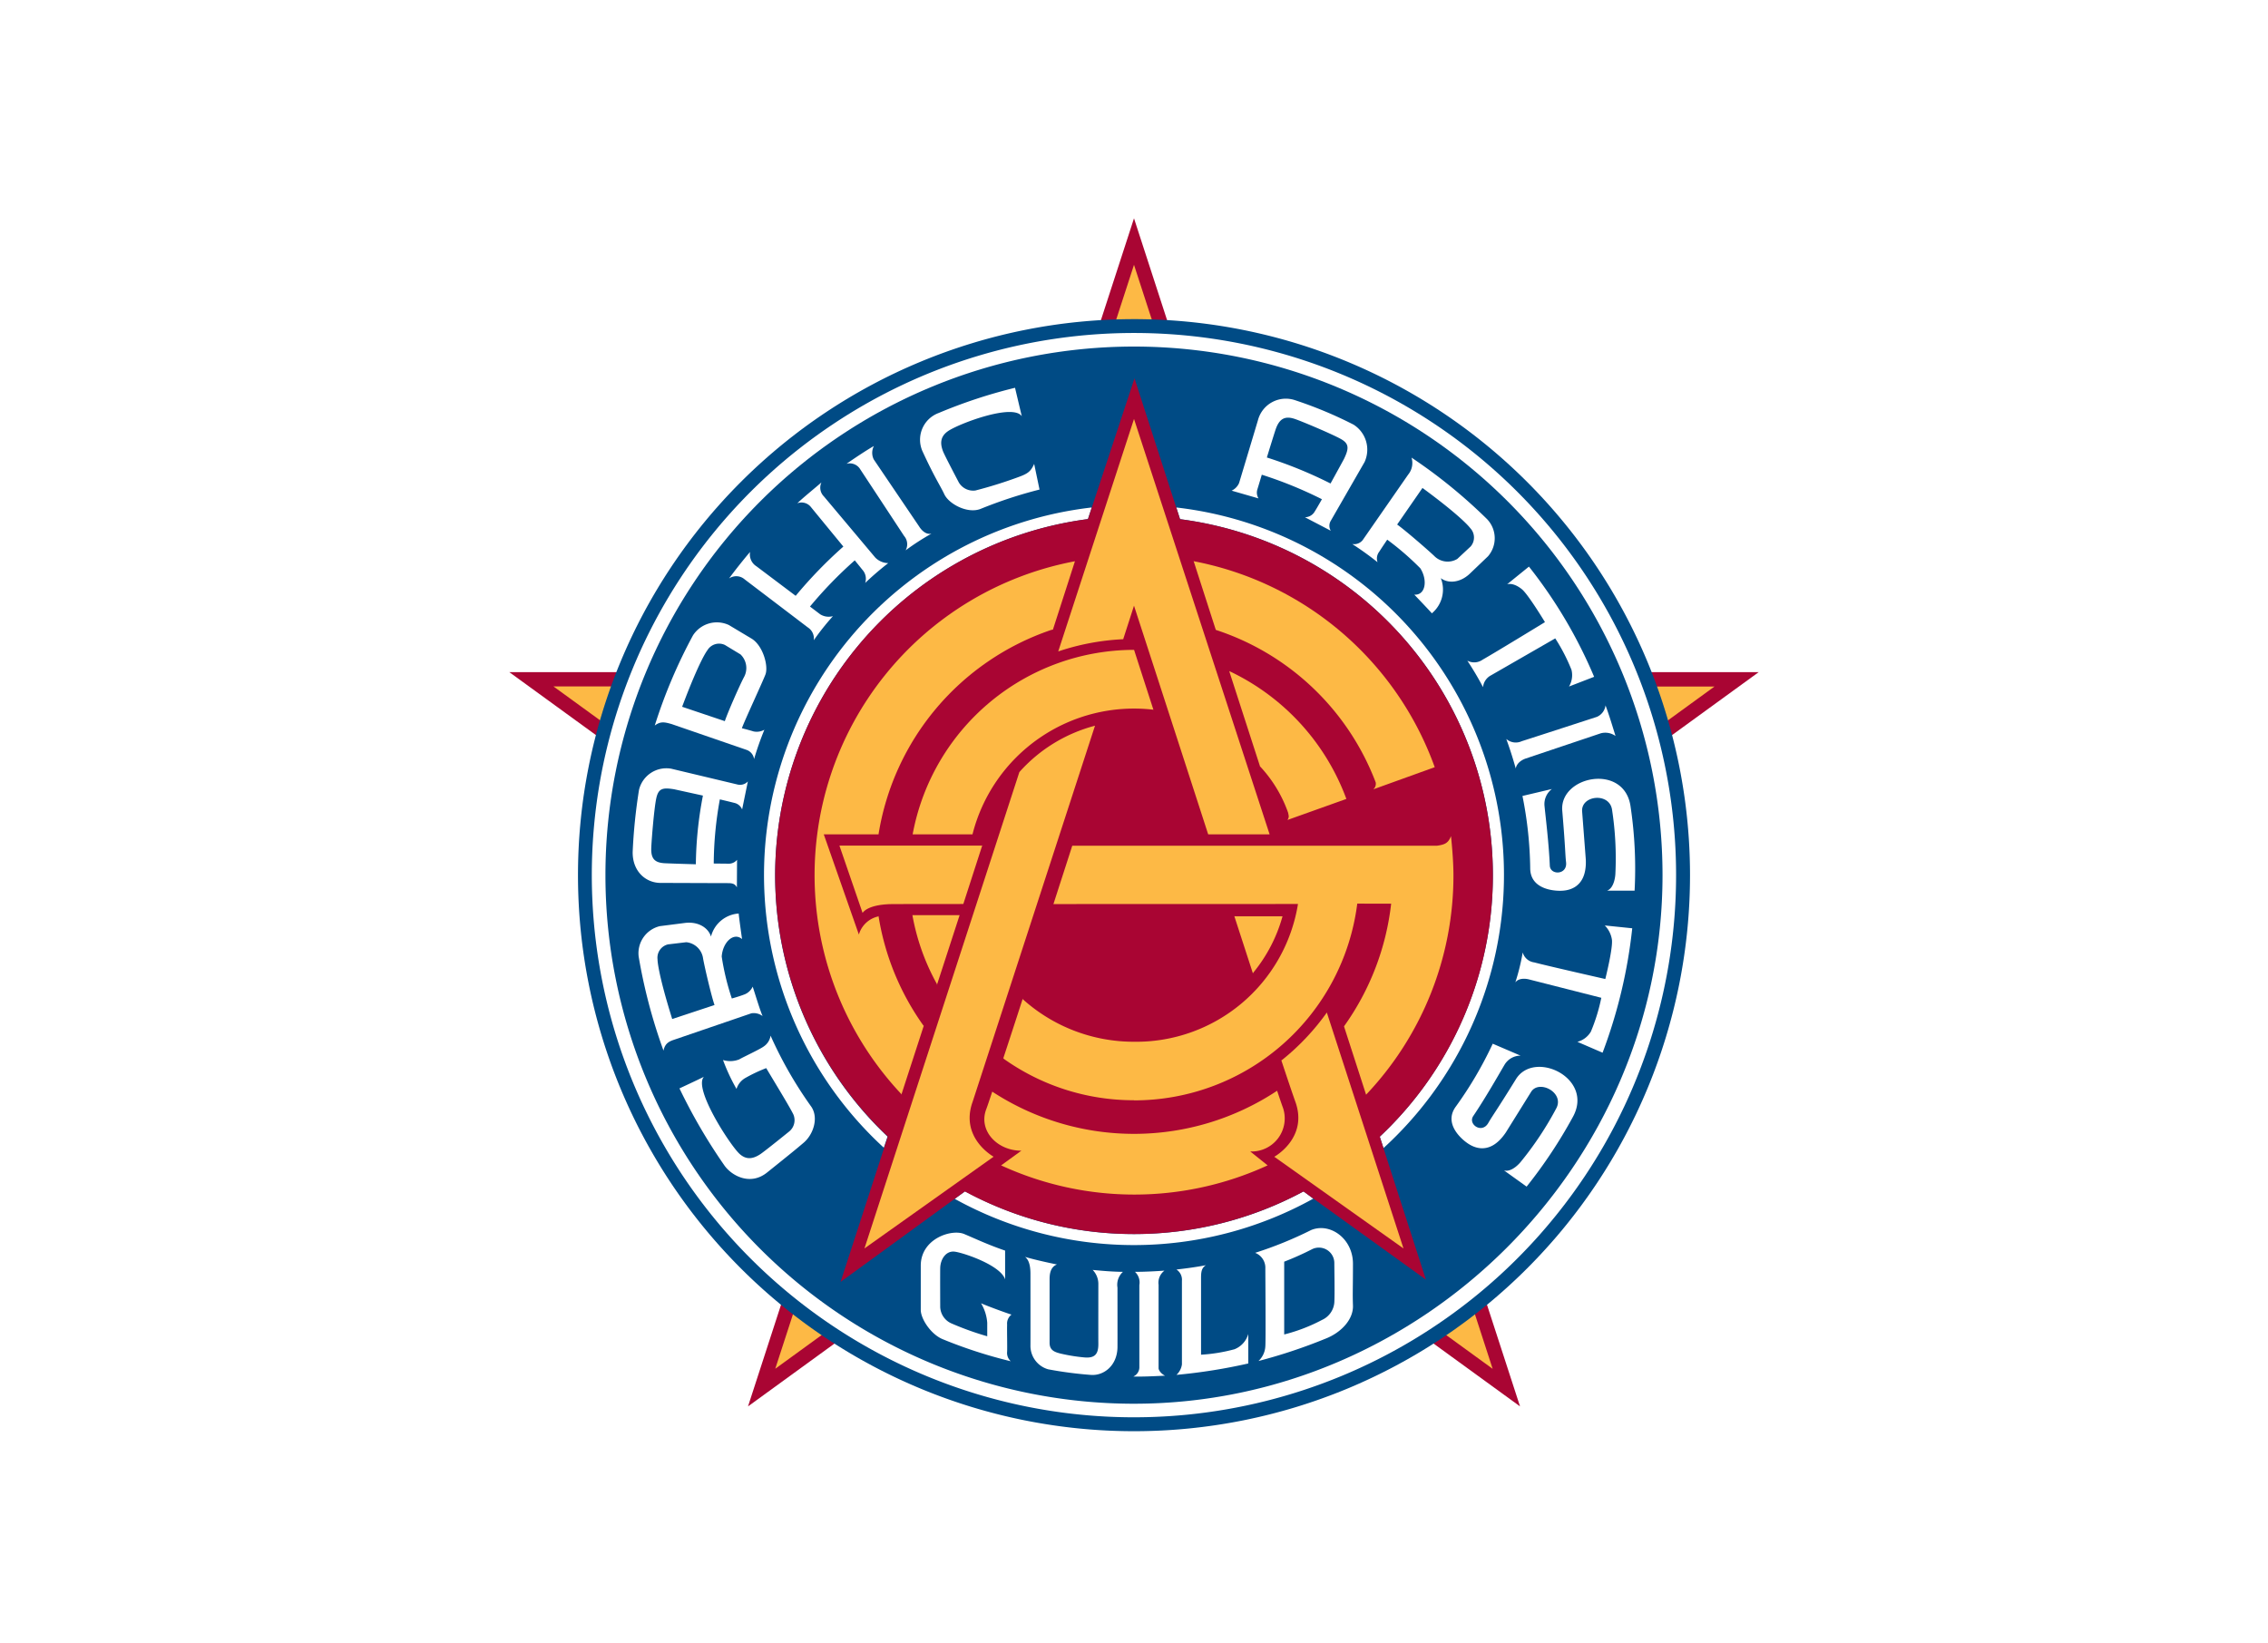
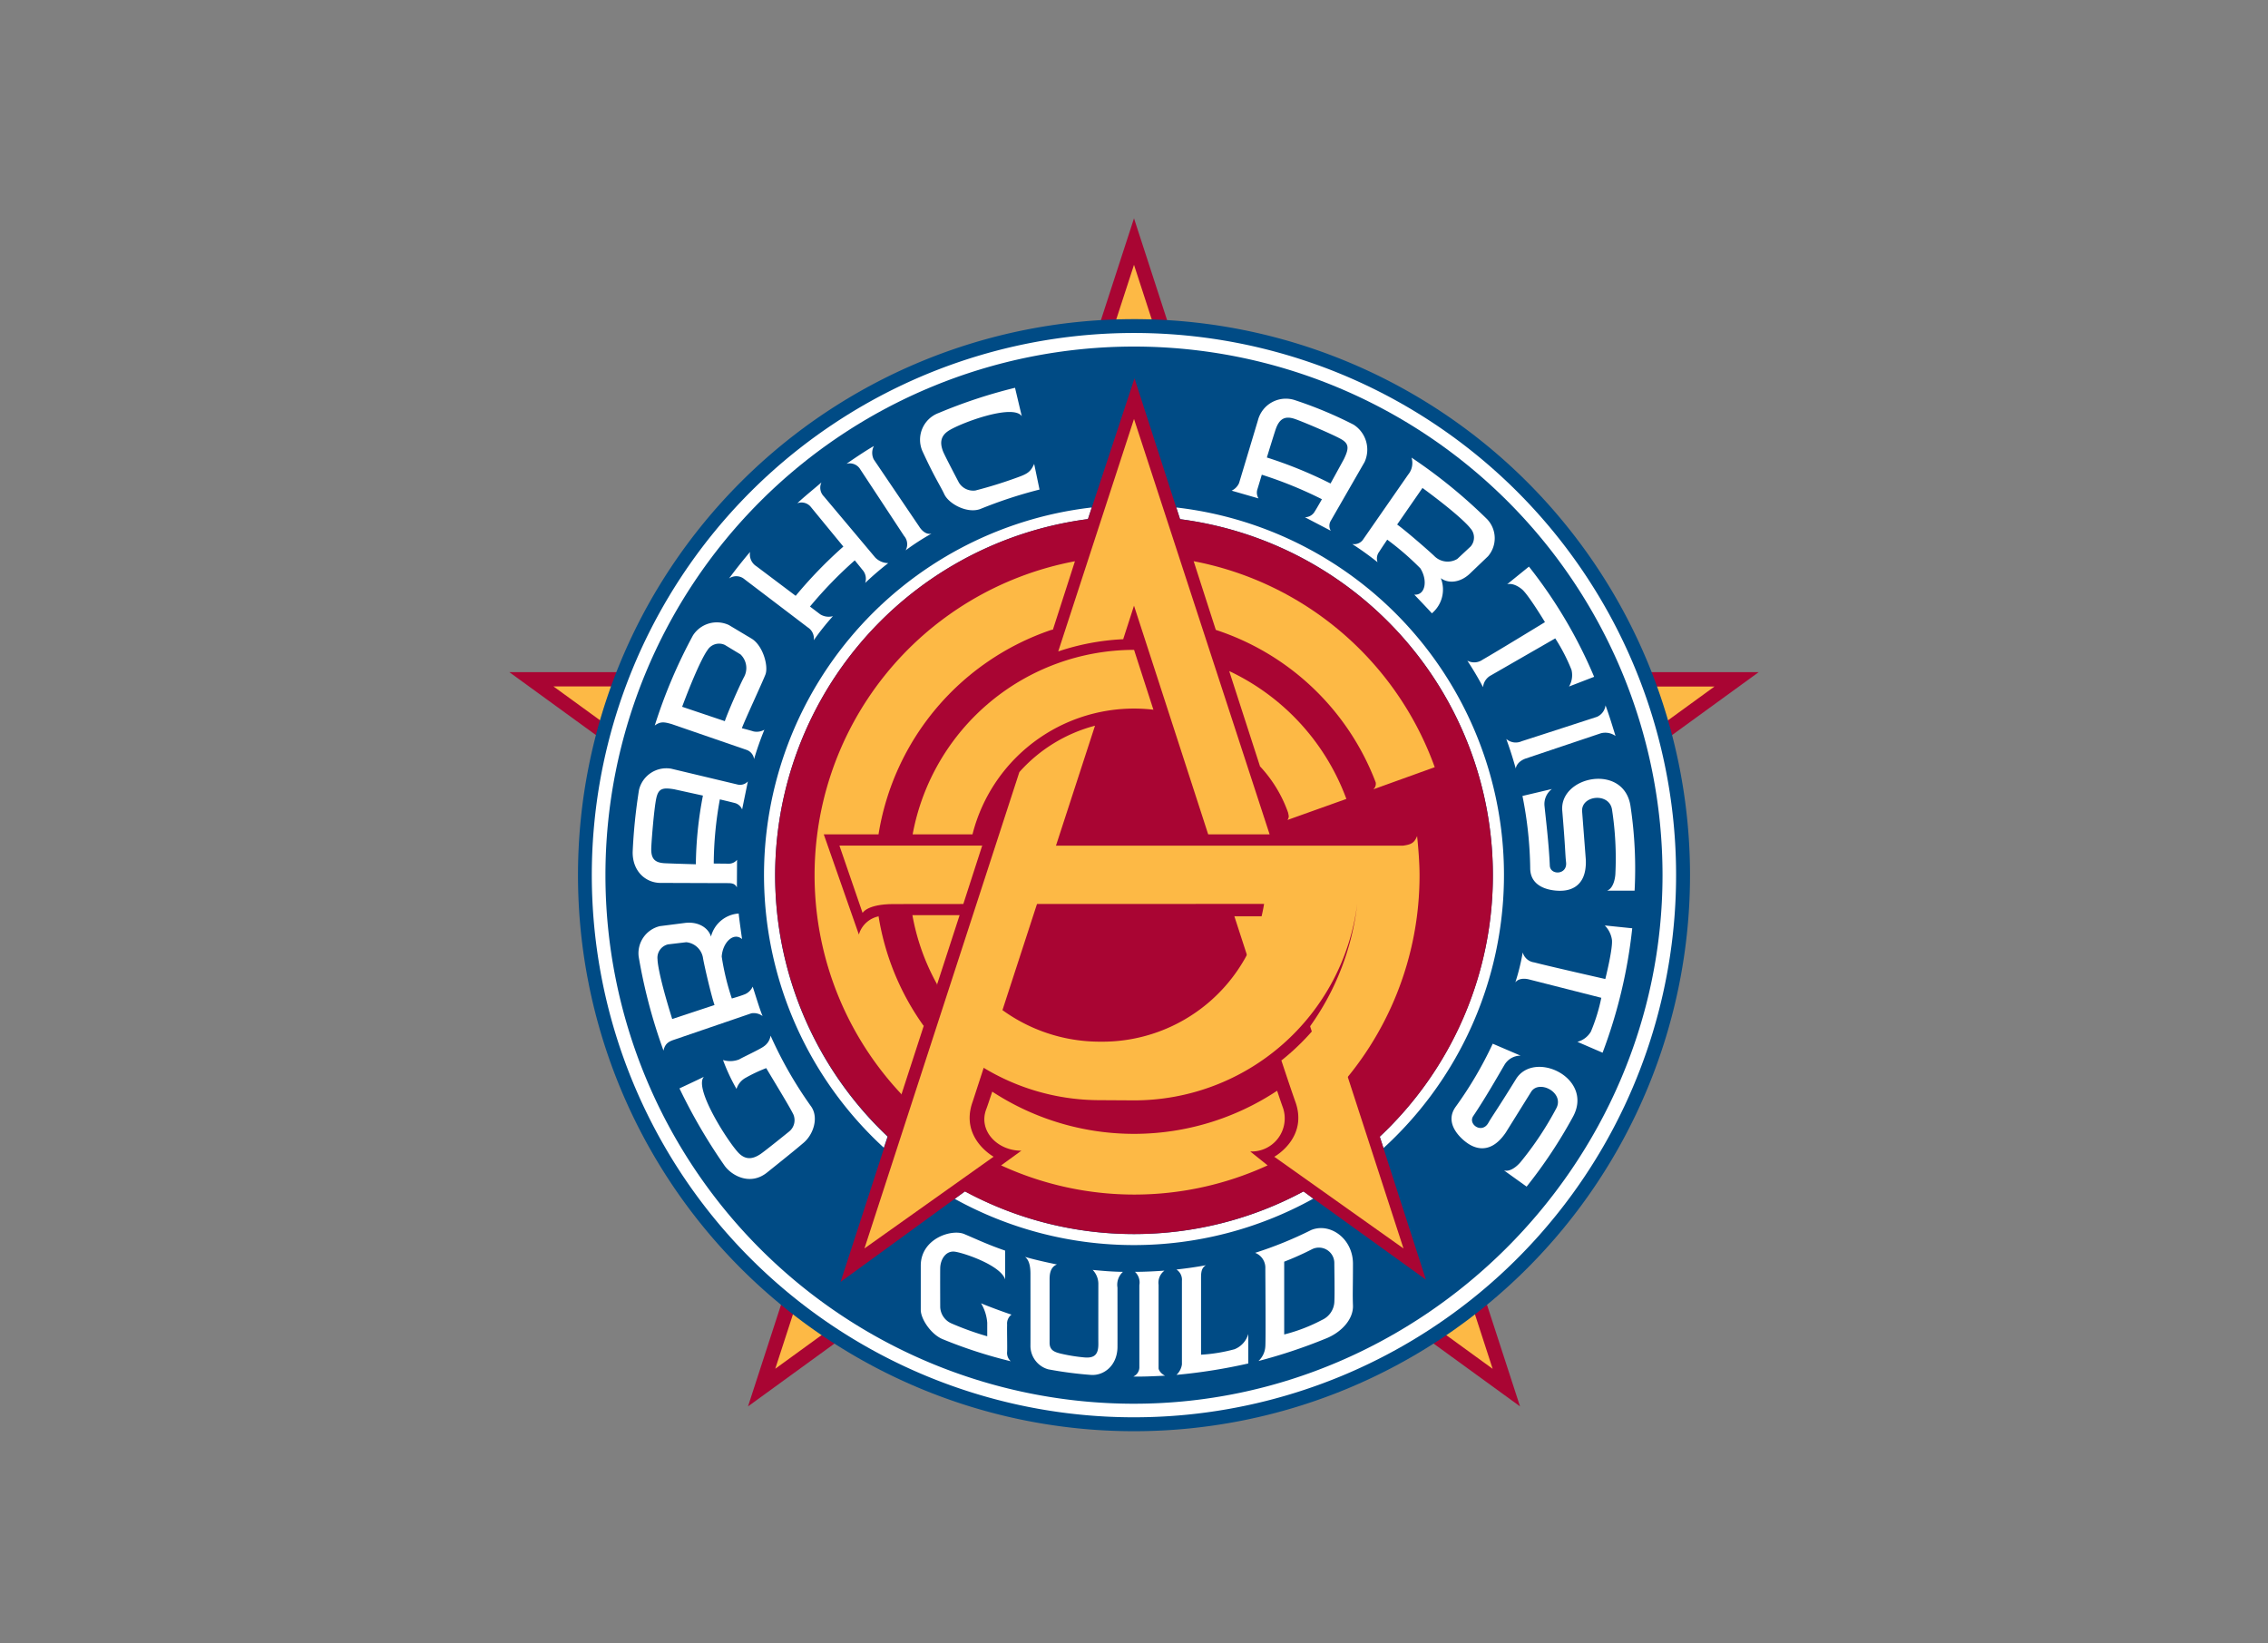
<svg xmlns="http://www.w3.org/2000/svg" width="374" height="271" viewBox="0 0 374 271">
  <rect x="0" y="0" width="374" height="271" fill="#808080" stroke="none" />
  <defs>
    <clipPath id="clip-path">
      <rect id="Rectangle_1" data-name="Rectangle 1" width="300" height="200" fill="#ff6c6c" />
    </clipPath>
    <clipPath id="clip-SPONSOR_LEVEL_Logo">
      <rect width="374" height="271" />
    </clipPath>
  </defs>
  <g id="SPONSOR_LEVEL_Logo" clip-path="url(#clip-SPONSOR_LEVEL_Logo)">
-     <rect width="374" height="271" fill="#fff" />
    <g id="Component_1_2" data-name="Component 1 – 2" transform="translate(37 36)">
      <g id="Mask_Group_1" data-name="Mask Group 1" clip-path="url(#clip-path)">
        <g id="Layer_1" transform="translate(-27.284 -77.253)">
          <path id="Path_1" data-name="Path 1" d="M216.623,198.341,280.3,152.086H201.6L177.284,77.253,152.97,152.086h-78.7l63.665,46.256-24.3,74.82,63.653-46.244,63.653,46.244Z" fill="#a90533" />
          <path id="Path_2" data-name="Path 2" d="M213.846,197.445l59.168-42.988H199.877L177.284,84.919,154.69,154.444H81.553l59.168,42.988-22.594,69.525,59.156-42.963,59.144,42.976Z" fill="#fdb945" />
          <path id="Path_3" data-name="Path 3" d="M177.284,93.876a91.689,91.689,0,1,0,91.689,91.689A91.684,91.684,0,0,0,177.284,93.876Z" fill="#004b85" />
          <path id="Path_4" data-name="Path 4" d="M177.284,96.161a89.4,89.4,0,1,0,89.391,89.391A89.39,89.39,0,0,0,177.284,96.161Z" fill="#fff" />
          <path id="Path_5" data-name="Path 5" d="M177.284,98.4a87.161,87.161,0,0,0,0,174.323c47.448,0,87.155-39.278,87.155-87.168A87.162,87.162,0,0,0,177.284,98.4Z" fill="#004b85" />
          <g id="Group_1" data-name="Group 1">
            <path id="Path_6" data-name="Path 6" d="M217.814,228.687a59.189,59.189,0,0,0-32.926-101.824v.012l-.639-1.978v.037a60.99,60.99,0,0,1,34.179,105.633Z" fill="#fff" />
            <path id="Path_7" data-name="Path 7" d="M136.028,230.506a61.02,61.02,0,0,1,34.29-105.572l-.639,1.917a59.269,59.269,0,0,0-33.036,101.824Z" fill="#fff" />
            <path id="Path_8" data-name="Path 8" d="M205.246,237.705a58.784,58.784,0,0,1-27.962,7.04,58.18,58.18,0,0,1-27.852-7.052l-1.671,1.216-.025.037a61.011,61.011,0,0,0,59.107-.037Z" fill="#fff" />
          </g>
          <path id="Path_9" data-name="Path 9" d="M236.464,185.564a58.974,58.974,0,0,1-18.65,43.123l.012.049,7.593,23.527-20.186-14.546.025-.012a58.978,58.978,0,0,1-55.863.012L128.9,252.632l7.789-23.97a59.233,59.233,0,0,1,33-101.812l.012-.012,7.666-23.2,7.519,23.269.012-.037A59.173,59.173,0,0,1,236.464,185.564Z" fill="#a90533" />
          <g id="Group_2" data-name="Group 2">
            <path id="Path_10" data-name="Path 10" d="M152.38,180.687H128.706l3.821,11.106s.725-1.462,5.1-1.462c.934,0,5.258,0,11.475-.012h.037l3.121-9.657Z" fill="#fdb945" />
            <path id="Path_11" data-name="Path 11" d="M209.079,208.207l12.642,38.909L200.418,232s5.639-3.1,3.465-9.1c-.319-.885-1.167-3.366-2.3-6.794l.123-.074a38.989,38.989,0,0,0,7.4-7.851Z" fill="#fdb945" />
            <path id="Path_12" data-name="Path 12" d="M201.781,192.346h-7.691l-.258-.012c1.057,3.268,2.089,6.425,3.059,9.423l.086-.147a25.176,25.176,0,0,0,4.8-9.263Z" fill="#fdb945" />
            <path id="Path_13" data-name="Path 13" d="M140.746,192.174a36.633,36.633,0,0,0,4.1,11.45l-.074.086,3.759-11.561.025.012h-7.826Z" fill="#fdb945" />
            <path id="Path_14" data-name="Path 14" d="M163.548,145.156a42.72,42.72,0,0,0-28.392,33.675h-9.03l5.787,16.524a4.291,4.291,0,0,1,3.317-3.01l-.074-.037a42.576,42.576,0,0,0,7.371,18.011l.086.086-3.686,11.34-.049-.123A52.68,52.68,0,0,1,167.553,133.8l-.012.012-3.624,11.254v.012a3.252,3.252,0,0,0-.369.074" fill="#fdb945" />
            <path id="Path_15" data-name="Path 15" d="M199.533,178.832h-10l-.037-.061c-6.278-19.4-12.212-37.644-12.212-37.644s-.651,2.039-1.757,5.455l-.012.074a39.292,39.292,0,0,0-10.725,2.015l12.495-38.332,22.36,68.493Z" fill="#fdb945" />
            <path id="Path_16" data-name="Path 16" d="M180.466,158.278a27.477,27.477,0,0,0-29.83,20.616l.025-.061h-9.878a37.17,37.17,0,0,1,36.513-30.42c.835,2.6,1.941,6.008,3.207,9.927Z" fill="#fdb945" />
            <path id="Path_17" data-name="Path 17" d="M187.112,133.755l3.661,11.364a42.277,42.277,0,0,1,26.365,25.137,1.211,1.211,0,0,1-.393,1.155l10.123-3.649.025.049a52.775,52.775,0,0,0-39.72-34.007Z" fill="#fdb945" />
            <path id="Path_18" data-name="Path 18" d="M202.6,176.46,212.286,173l.012-.025a37.728,37.728,0,0,0-19.092-20.96l-.221-.1,5.062,15.652-.012.025a21.751,21.751,0,0,1,4.656,7.654C202.826,175.883,202.875,175.969,202.6,176.46Z" fill="#fdb945" />
            <path id="Path_19" data-name="Path 19" d="M158.376,168.573a25.275,25.275,0,0,1,12.482-7.654v-.012L150.685,222.9c-2.187,6.008,3.465,9.1,3.465,9.1l-.012-.012-21.3,15.124,25.53-78.506Z" fill="#fdb945" />
            <path id="Path_20" data-name="Path 20" d="M199.324,233.417a52.572,52.572,0,0,1-43.909.025h-.074L158.708,231c-4.005,0-7.089-3.317-5.811-6.782.2-.516.541-1.548,1.032-3.01l-.025.049a42.723,42.723,0,0,0,46.968-.135l.012-.012c.455,1.364.786,2.334.971,2.826a5.455,5.455,0,0,1-5.406,7.187l2.875,2.3Z" fill="#fdb945" />
-             <path id="Path_21" data-name="Path 21" d="M177.271,222.7A37.082,37.082,0,0,0,214.1,190.257l5.59.012a43.064,43.064,0,0,1-7.765,20.21l.012.086,3.637,11.254-.012-.061a52.5,52.5,0,0,0,14.4-36.182c0-1.966-.2-4.546-.405-6.45-.455,1.179-1.044,1.4-2.31,1.585h-60.1l-.049.012c-1.032,3.219-2.089,6.462-3.108,9.644l-.037-.037,40.371-.012a27.021,27.021,0,0,1-27.041,22.716,27.346,27.346,0,0,1-18.392-7.064l.049-.049c-1.192,3.686-2.285,7.027-3.207,9.829l.111.123a36.936,36.936,0,0,0,21.426,6.806" fill="#fdb945" />
+             <path id="Path_21" data-name="Path 21" d="M177.271,222.7A37.082,37.082,0,0,0,214.1,190.257a43.064,43.064,0,0,1-7.765,20.21l.012.086,3.637,11.254-.012-.061a52.5,52.5,0,0,0,14.4-36.182c0-1.966-.2-4.546-.405-6.45-.455,1.179-1.044,1.4-2.31,1.585h-60.1l-.049.012c-1.032,3.219-2.089,6.462-3.108,9.644l-.037-.037,40.371-.012a27.021,27.021,0,0,1-27.041,22.716,27.346,27.346,0,0,1-18.392-7.064l.049-.049c-1.192,3.686-2.285,7.027-3.207,9.829l.111.123a36.936,36.936,0,0,0,21.426,6.806" fill="#fdb945" />
          </g>
          <g id="Group_3" data-name="Group 3">
            <path id="Path_22" data-name="Path 22" d="M197.26,247.841a64.1,64.1,0,0,0,9.239-3.759c3.121-1.278,6.892,1.413,6.892,5.553s-.074,4.791,0,6.892c.086,2.273-1.917,4.46-4.546,5.479a87.706,87.706,0,0,1-11.033,3.673,3.55,3.55,0,0,0,1.13-2.42c.086-.971,0-11.757,0-12.814A2.642,2.642,0,0,0,197.26,247.841Zm4.791,1.462v12a27.784,27.784,0,0,0,6.241-2.4,3.455,3.455,0,0,0,2.027-2.875c.086-1.536,0-5.516,0-6.487a2.545,2.545,0,0,0-3.649-2.31A48.616,48.616,0,0,1,202.052,249.3Z" fill="#fff" />
            <path id="Path_23" data-name="Path 23" d="M110.965,205.9s1.265-.344,2.162-.7a2.49,2.49,0,0,0,1.278-1.253c.479,1.45,1.2,3.87,1.634,4.853a2.43,2.43,0,0,0-1.855-.455l-12.458,4.263c-.9.307-1.757.528-2.027,1.892a88.539,88.539,0,0,1-4.1-15.529,4.594,4.594,0,0,1,3.5-5l4.239-.541c2.175-.221,3.759.848,4.189,2.261a5.067,5.067,0,0,1,4.57-3.8c.037.577.553,4.214.553,4.214-1.4-1.2-3.194.541-3.354,2.887A41.133,41.133,0,0,0,110.965,205.9Zm-4.742-6.6a3.1,3.1,0,0,0-2.777-2.678l-3,.356a2.259,2.259,0,0,0-1.732,2.469s-.074,1.855,2.42,9.841l6.978-2.31C107.636,205.627,106.53,201,106.223,199.3Z" fill="#fff" />
            <path id="Path_24" data-name="Path 24" d="M111.825,183.033l-.025,4.546c-.319-.59-.713-.7-1.523-.7-1,0-10.934-.037-10.934-.037-2.519.061-4.767-1.867-4.73-5.1a89.405,89.405,0,0,1,1.044-10.234,4.639,4.639,0,0,1,5.307-3.5l10.9,2.6a1.76,1.76,0,0,0,1.745-.5l-.946,4.619a1.819,1.819,0,0,0-1.106-1.032c-.676-.184-2.568-.627-2.568-.627a60.513,60.513,0,0,0-1.007,10.578l2.42.025A1.731,1.731,0,0,0,111.825,183.033Zm-6.794.737a62.951,62.951,0,0,1,1.167-11.327l-4.755-1.044c-1.855-.295-2.58-.16-2.936,1.487s-.762,6.683-.823,8.072c-.086,1.794.455,2.555,2.236,2.641C101.505,183.672,105.031,183.77,105.031,183.77Z" fill="#fff" />
            <path id="Path_25" data-name="Path 25" d="M116.506,152.479c-.467,1.229-3.551,7.851-3.882,8.858,0,0,1.007.246,1.929.528a2.553,2.553,0,0,0,1.781-.283,49.1,49.1,0,0,0-1.7,4.841,1.874,1.874,0,0,0-1.192-1.5l-12.409-4.275c-1.106-.307-1.806-.5-2.777.246a84.426,84.426,0,0,1,6.3-14.866,4.68,4.68,0,0,1,5.922-1.708l3.759,2.248C116.113,147.724,117.034,151.1,116.506,152.479Zm-3.575.5a3.113,3.113,0,0,0-.541-3.821l-2.58-1.56a2.248,2.248,0,0,0-2.887.9s-1.216,1.462-4.153,9.3l7.04,2.371C110.265,158.794,112.144,154.506,112.931,152.982Z" fill="#fff" />
            <path id="Path_26" data-name="Path 26" d="M219.043,130.241s-.811,1.192-1.327,2a1.819,1.819,0,0,0-.27,1.72,50.706,50.706,0,0,0-4.177-3,1.81,1.81,0,0,0,1.72-.639l7.507-10.811a3.007,3.007,0,0,0,.553-2.8,85.7,85.7,0,0,1,12.47,10.16,4.558,4.558,0,0,1,.147,6.106l-3.084,2.949c-1.622,1.474-3.538,1.548-4.705.663a5.109,5.109,0,0,1-1.474,5.8c-.369-.442-2.9-3.084-2.9-3.084,1.843.147,2.248-2.359,1-4.337A46.448,46.448,0,0,0,219.043,130.241Zm7.728,2.666a3.1,3.1,0,0,0,3.821.516l2.211-2.064a2.254,2.254,0,0,0-.074-3.022s-1.143-1.671-7.875-6.622l-4.177,6.032C221.856,128.571,225.518,131.728,226.771,132.907Zm12.04,4.693s.958-.381,2.433.811c1.044.848,3.809,5.43,3.809,5.43s-8.4,5.135-10.283,6.192a2.4,2.4,0,0,1-2.519.16,50.723,50.723,0,0,1,2.592,4.374,2.449,2.449,0,0,1,1.29-1.941l10.615-6.106a30.244,30.244,0,0,1,2.678,5.185,3.672,3.672,0,0,1-.405,2.752l4.14-1.6a78,78,0,0,0-10.75-18.171Zm17.876,25.014c-.5-1.622-1.044-3.428-1.646-5.049a2.4,2.4,0,0,1-1.413,1.892s-10.345,3.366-12.4,4.017a2.379,2.379,0,0,1-2.555-.369c.627,1.72,1.093,3.194,1.56,4.865.233-1.229,1.671-1.646,1.671-1.646l12.359-4.153A2.9,2.9,0,0,1,256.687,162.614Zm-15.345,9.89a64.223,64.223,0,0,1,1.278,11.9c0,3.563,4.054,3.735,4.865,3.735s4.546,0,4.3-5.185l-.6-7.851c-.246-2.678,4.386-3.231,4.914-.43a52.748,52.748,0,0,1,.565,10.7s-.086,2.273-1.376,2.752h4.546a69.34,69.34,0,0,0-.651-13.785c-.934-7.322-11.757-5.172-11.278.59.541,6.413.467,7.052.627,8.5.246,2.113-2.6,2.187-2.678.565-.16-3.649-.663-7.752-.872-9.8a3.121,3.121,0,0,1,1.216-2.838Zm13.576,21.353a4.225,4.225,0,0,1,1.167,2.285c.233,1.327-1.081,6.548-1.081,6.548s-9.644-2.187-11.721-2.74a2.273,2.273,0,0,1-1.9-1.646,34.724,34.724,0,0,1-1.216,4.939c.737-.946,2.285-.479,2.285-.479l11.893,3.022a29.6,29.6,0,0,1-1.72,5.578,3.643,3.643,0,0,1-2.224,1.683l4.153,1.794a82.815,82.815,0,0,0,4.89-20.517Zm-18.478,19.5A63.217,63.217,0,0,1,230.37,223.7c-2.125,2.863,1.032,5.418,1.683,5.9s3.649,2.7,6.548-1.609l4.177-6.708c1.29-2.027,5.43.074,4.189,2.641a53.181,53.181,0,0,1-5.922,8.932s-1.413,1.781-2.752,1.388l3.735,2.678a78.9,78.9,0,0,0,7.6-11.438c3.612-6.438-6.327-11.192-9.362-6.278-3.379,5.467-3.833,5.959-4.558,7.224-1.057,1.843-3.391.209-2.482-1.143,2.039-3.022,4.091-6.647,5.135-8.416a3.091,3.091,0,0,1,2.666-1.548ZM189.152,249.88c-1.7.332-3.649.577-4.865.713a2.014,2.014,0,0,1,.9,1.867v13.785a2.915,2.915,0,0,1-.9,1.72,91.392,91.392,0,0,0,11.843-1.88V261.22a3.834,3.834,0,0,1-2.273,2.519,26.959,26.959,0,0,1-5.516.9V252.558C188.341,251.33,188.267,250.4,189.152,249.88Zm-6.745,18.22c-.541-.246-1.069-.835-1.069-1.241V253.111a2.472,2.472,0,0,1,.971-2.334c-1.351.1-3.293.2-4.865.2a2.389,2.389,0,0,1,.725,2.175v13.539a1.665,1.665,0,0,1-1.007,1.548C178.746,268.272,180.036,268.211,182.407,268.1Zm-19.043-5.418v-10.5c0-.811.123-2.015,1.216-2.42-1.548-.319-3.686-.786-5.271-1.253.811.577.9,1.978.9,2.789s.012,11.266,0,11.843a4.021,4.021,0,0,0,2.924,3.907,63.771,63.771,0,0,0,7.015.921c2.138.172,4.337-1.5,4.411-4.5.012-.565,0-9.079,0-9.89a2.867,2.867,0,0,1,.9-2.6c-1.794-.025-3.329-.16-4.988-.319a3.315,3.315,0,0,1,.934,2.236c0,.811-.012,9.251,0,9.829.037,1.781-.528,2.531-2.347,2.359a28.105,28.105,0,0,1-3.809-.614C164.224,264.218,163.364,263.935,163.364,262.682Zm-7.335-15.21c-2.863-.983-4.718-1.88-6.733-2.727-2.076-.885-7.175.749-7.175,5.209v7.3c0,1.5,1.708,4.067,3.649,4.841a76.97,76.97,0,0,0,11.192,3.624,1.835,1.835,0,0,1-.6-1.573c.037-.774-.037-3.8,0-4.46a1.843,1.843,0,0,1,.725-1.659c-.688-.2-3.809-1.339-5.025-1.867a7.275,7.275,0,0,1,1.02,3.207V261.6a48.122,48.122,0,0,1-5.885-2.113,3.081,3.081,0,0,1-1.867-2.678s-.025-5.639,0-6.487c.037-1.376.9-2.826,2.347-2.678,1.376.147,7.629,2.224,8.354,4.583Zm-53.7-26.746a91.766,91.766,0,0,0,7.445,12.753c1.167,1.622,4.214,3.354,7,1.118,3.759-3.01,4.779-3.845,6.008-4.89,1.683-1.413,2.568-4.275,1.192-6.094a66.68,66.68,0,0,1-6.622-11.585,2.6,2.6,0,0,1-1.106,1.769c-.577.455-3.526,1.818-4.067,2.15a4.021,4.021,0,0,1-2.666.1,31.169,31.169,0,0,0,2.224,4.767,3.181,3.181,0,0,1,1.5-1.831,25.3,25.3,0,0,1,3.4-1.6c1.167,1.978,3.895,6.413,4.484,7.654a2.408,2.408,0,0,1-.737,2.826s-4.067,3.293-4.742,3.723c-1.093.713-2.236,1.02-3.428-.086-1.548-1.437-7.642-10.8-5.848-12.691C105.449,219.276,102.328,220.726,102.328,220.726ZM134.394,114.8c-1.155.639-3.44,2.175-4.521,2.936a2.012,2.012,0,0,1,2.175.762s6.143,9.325,7.322,11.131a2.088,2.088,0,0,1,.258,2.371,39.124,39.124,0,0,1,4.263-2.752c-1.2.283-2.027-1.167-2.027-1.167l-7.494-11.069A2.423,2.423,0,0,1,134.394,114.8Zm26.427,2.949c-.565,1.253-1.032,1.609-2.641,2.187a73.262,73.262,0,0,1-7.052,2.2,2.76,2.76,0,0,1-2.715-1.3s-2.322-4.4-2.617-5.148c-.467-1.216-.528-2.408.8-3.329,1.732-1.216,10.713-4.632,12.187-2.469-.258-1.057-1.118-4.693-1.118-4.693a83.881,83.881,0,0,0-12.581,4.153,4.7,4.7,0,0,0-2.617,6.45c1.978,4.275,2.85,5.492,3.538,6.954.749,1.6,3.8,3.231,5.934,2.433a73.775,73.775,0,0,1,9.767-3.207ZM134.615,133.19,126.138,123.1a2.028,2.028,0,0,1-.393-2.3c-1.007.885-3.01,2.494-3.981,3.44a1.978,1.978,0,0,1,2.175.541s3.01,3.673,5.418,6.6a73.274,73.274,0,0,0-7.863,8.121l-6.462-4.865a2.311,2.311,0,0,1-1.057-2.371c-.872,1-2.641,3.219-3.465,4.374a2.1,2.1,0,0,1,2.568.147s8.711,6.622,10.418,7.924a2.16,2.16,0,0,1,.983,2.113,40.986,40.986,0,0,1,3.157-3.968,2.637,2.637,0,0,1-2.1-.307l-1.683-1.278a68.639,68.639,0,0,1,7.384-7.617c.774.946,1.216,1.5,1.253,1.548a2.2,2.2,0,0,1,.467,2.175,48.672,48.672,0,0,1,3.8-3.268A3.056,3.056,0,0,1,134.615,133.19ZM215.3,117.452l-5.59,9.718a1.582,1.582,0,0,0,.025,1.6l-4.263-2.224a1.891,1.891,0,0,0,1.45-.7c.135-.172.639-1.007,1.351-2.273a67.878,67.878,0,0,0-9.915-4.042c-.442,1.487-.725,2.408-.725,2.408a1.8,1.8,0,0,0,.184,1.5l-4.435-1.278a2.459,2.459,0,0,0,1.229-1.253c.295-.958,3.108-10.345,3.108-10.345a4.755,4.755,0,0,1,6.2-3.293,67.3,67.3,0,0,1,9.571,4.005A4.889,4.889,0,0,1,215.3,117.452Zm-3.944-3.833c-1.474-.811-6.192-2.813-7.507-3.268-1.7-.59-2.6-.025-3.194,1.671-.221.651-.835,2.629-1.462,4.669a71.315,71.315,0,0,1,10.5,4.288c1.155-2.089,2.211-4.03,2.211-4.03C212.716,115.253,212.826,114.417,211.352,113.619Z" fill="#fff" />
          </g>
        </g>
      </g>
    </g>
  </g>
</svg>